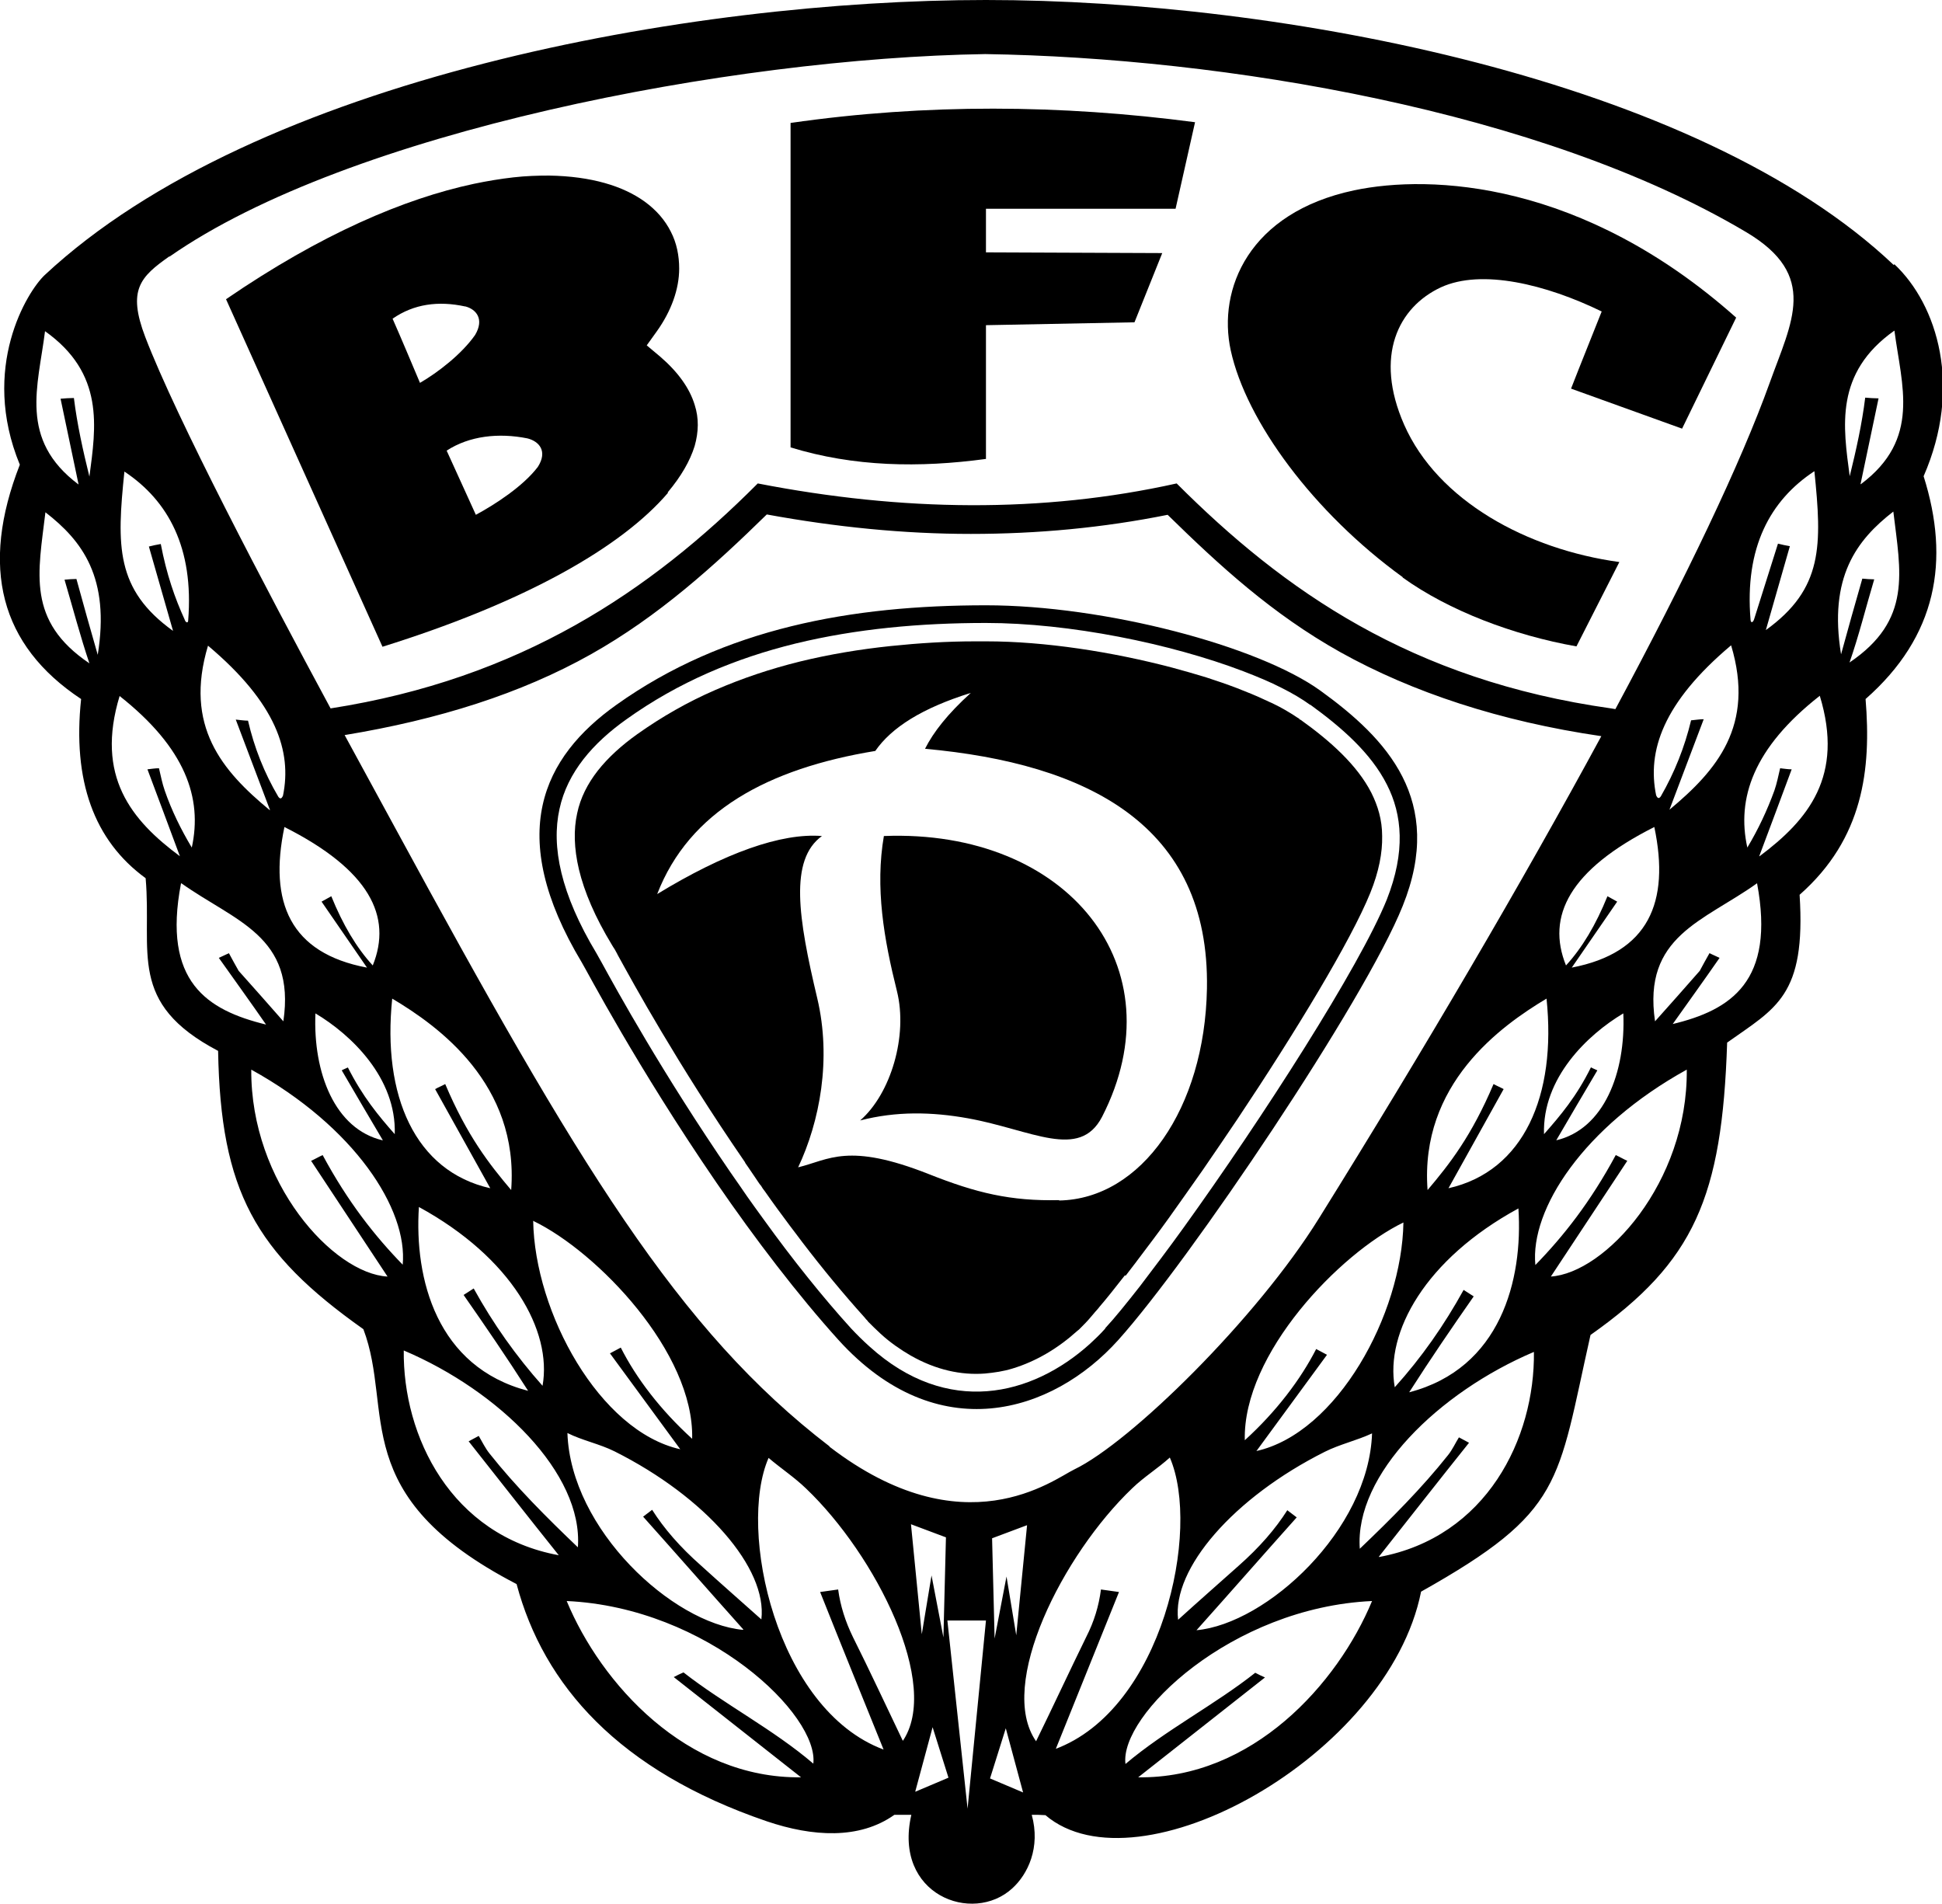
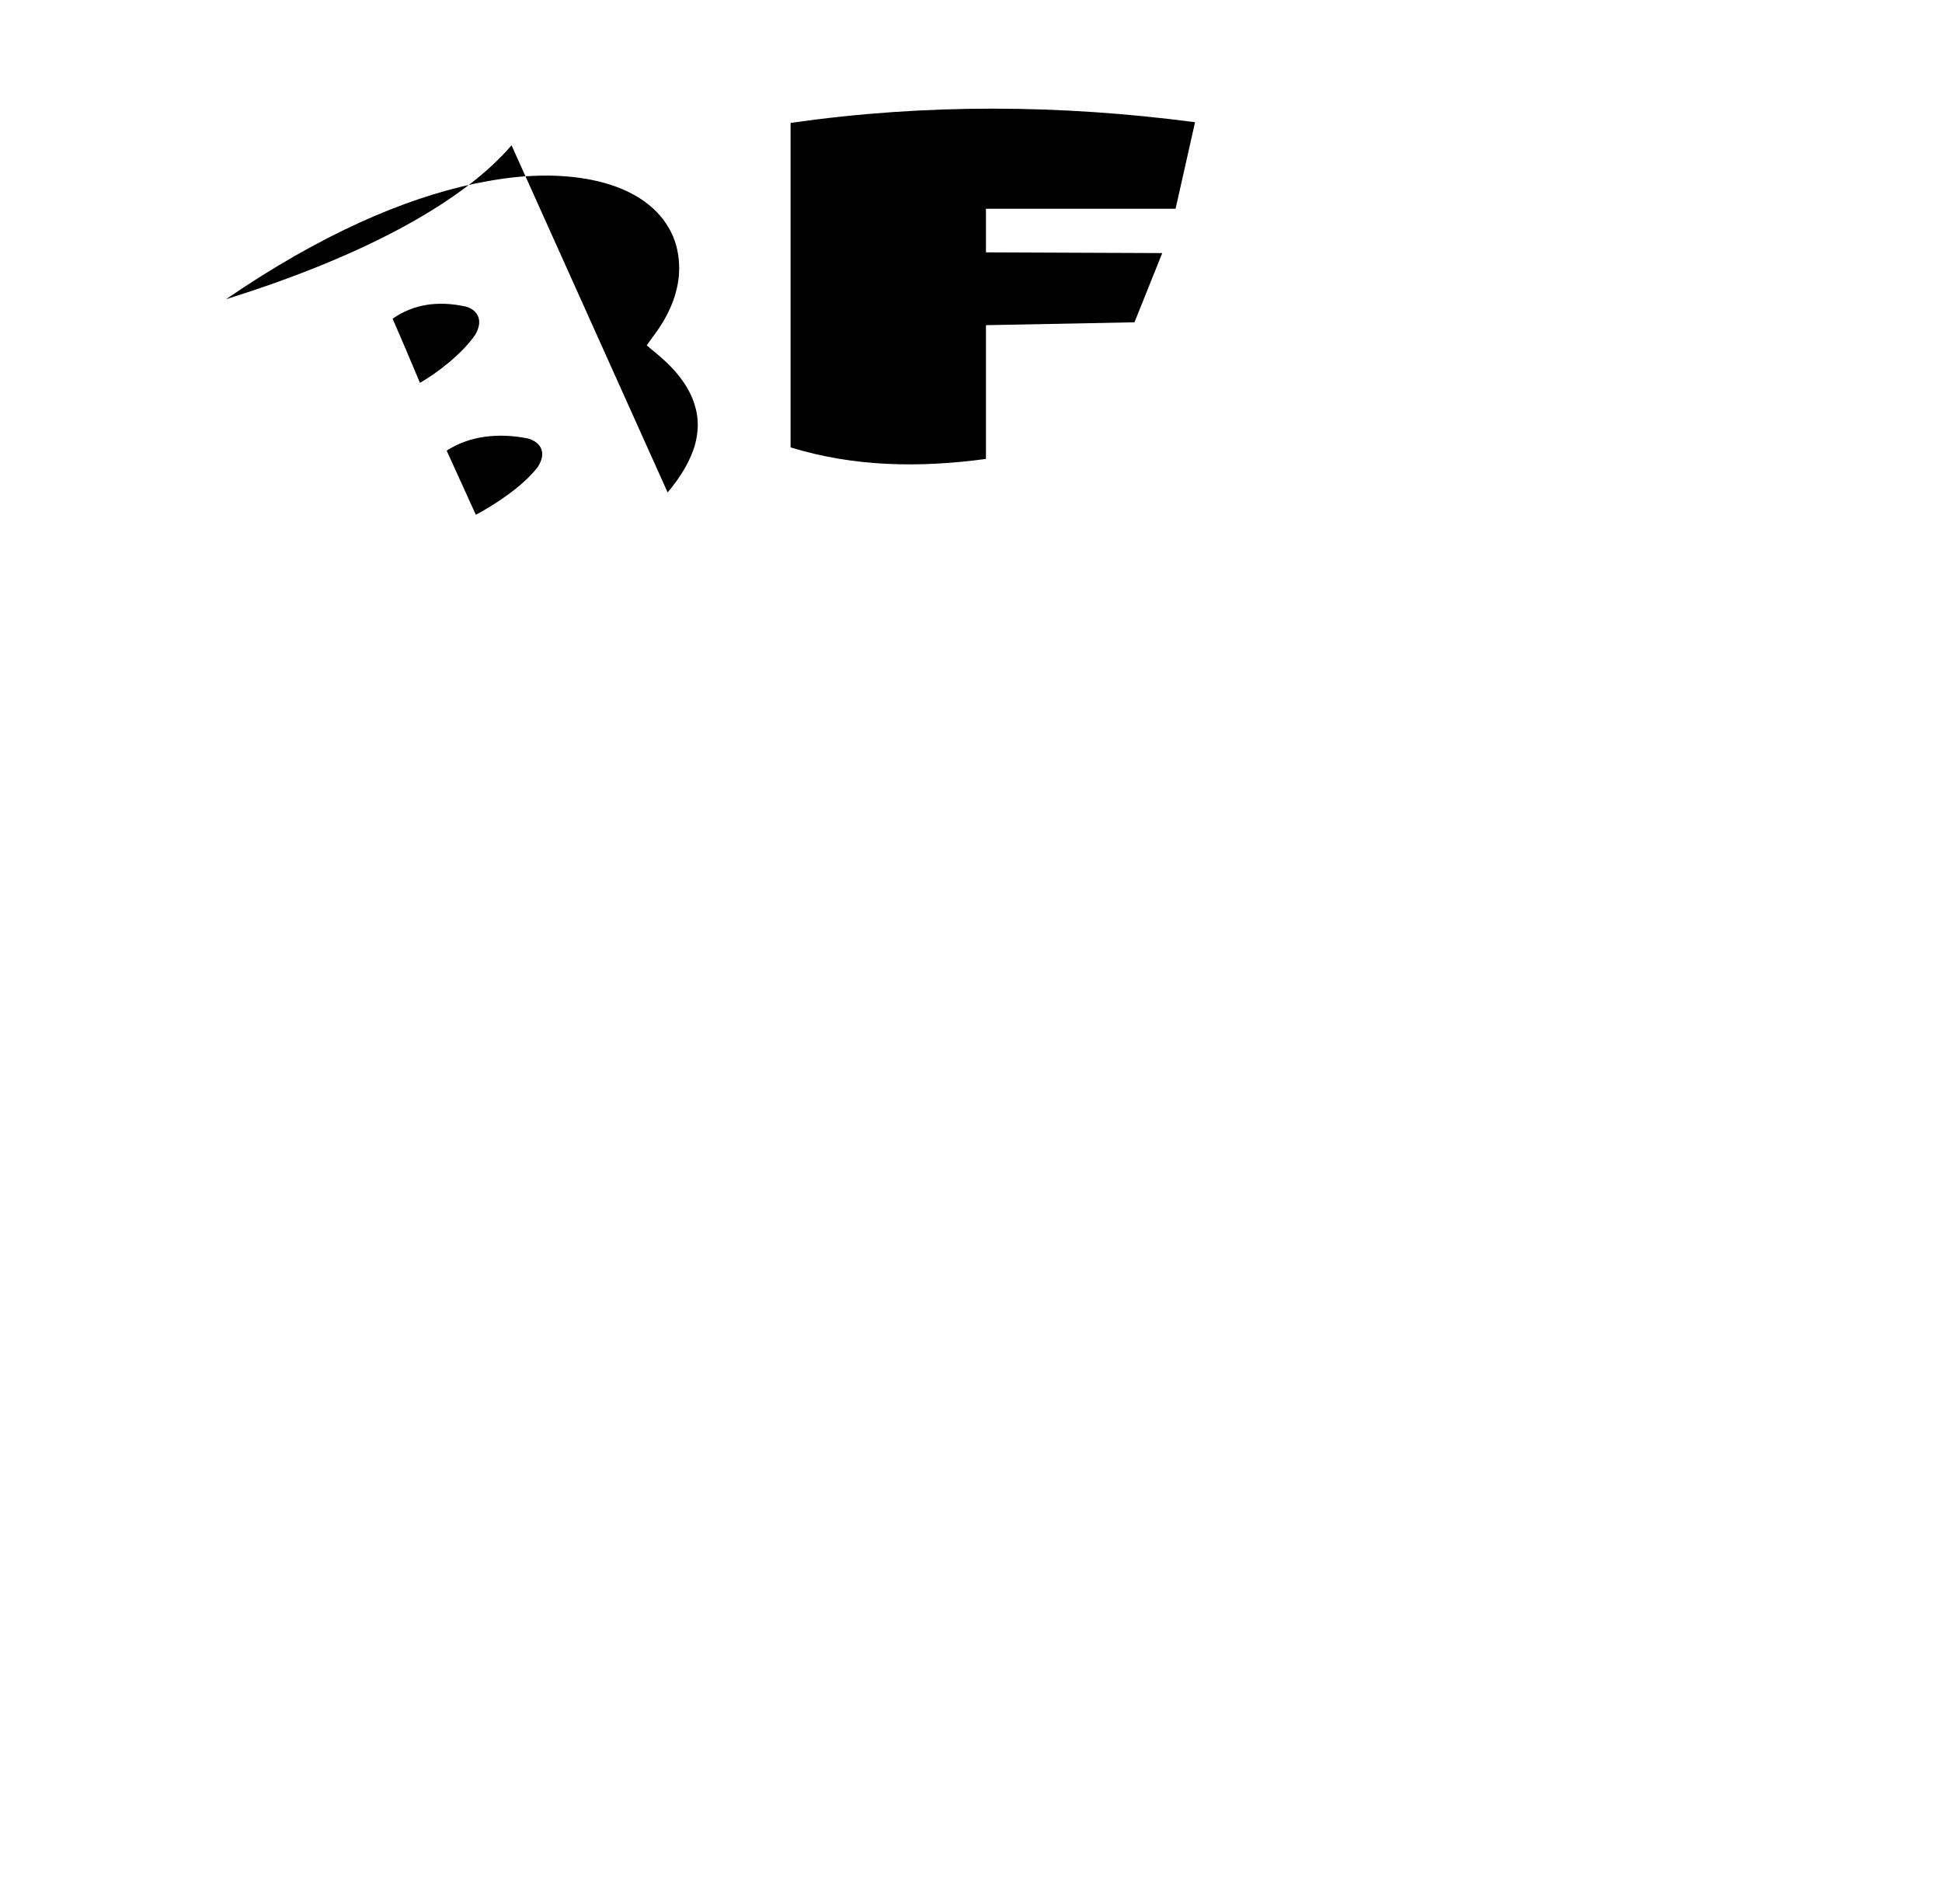
<svg xmlns="http://www.w3.org/2000/svg" id="Ebene_1" version="1.1" viewBox="0 0 538.7 528.1">
-   <path d="M525.3,73.5C470.9,21.9,355.5,0,273.5,0S71,21.6,12.4,76.3c-4.8,4.5-18,25.7-6.9,52.6C-5.6,157.3,0,179,22.5,193.9c-2.4,22.6,3.5,39.2,17.9,49.7,1.8,20.6-5.2,34.6,20.1,47.9.7,38.8,10.2,55.9,40.3,77.2,8.6,22.7-4.8,46.2,42.5,70.7,7.5,28.1,28.4,51.8,69.4,65.8,12.7,4.3,25.7,5.1,35.4-1.8h4.7c-5.1,22.2,17,30.5,28,20.4,4.3-3.9,7.9-11.3,5.4-20.4,1.3,0,2.5,0,3.8.1,25.7,21.9,95.1-16.4,104.2-62,39.7-22.3,37.7-29.9,47-71.2,28.8-20.3,36.5-38.2,37.9-81.1,13.5-9.6,21.9-12.9,20.1-41,17.7-15.6,19.9-34.8,18.3-54.3,19.8-17.4,23.5-38.4,16.1-61.8,10.8-24.7,3.9-47.5-8.1-58.8ZM489.8,174.9c2.2-7.8,4.5-15.6,6.7-23.4-1.1-.2-2.2-.4-3.3-.7-2.2,7-4.4,13.9-6.6,20.9-.3,1-.9,1.2-1,.3-1.7-20.1,5.4-33.2,17.7-41.3,2.1,20.5,2.5,32.6-13.5,44.1ZM47,71.2C96.7,36.5,202.7,16.1,273.3,15c65.8,1,154.2,15.6,211.1,49.4,20.2,12,12.6,24.8,6.5,41.8-8.1,22.5-23.2,54-42.8,90.5l-1.2-.2c-55.4-7.8-90.8-32.7-120.5-62.4-37.3,8.3-76.1,7.8-116.2,0-29.9,30-65.9,54.2-118.5,62.4-17.9-33.2-42.7-80.3-51.4-103-5-13.1-1.4-16.7,6.7-22.4ZM469.1,199.8c-1.8,7.5-4.6,14.5-8.4,21.1-.5.7-.9.6-1.3-.3-2.5-12.2,1.8-25.6,20.8-41.6,6.7,22.3-4,34.7-17.1,45.6,3.2-8.4,6.3-16.7,9.5-25.1-1.1,0-2.3.2-3.4.3ZM441.3,296.1c-4,8.1-8.5,13.4-13,18.5-.5-15.6,12.1-27.6,22-33.5.7,16.5-5.4,32.1-18.6,35.2,3.8-6.5,7.6-13,11.4-19.4-.6-.3-1.2-.5-1.7-.8ZM406,357.8c-5.4,9.8-11.7,18.8-19.1,27-2.7-15.2,8.4-35.5,34.3-49.6,1.3,19.8-4.9,44.4-30.3,51,6-9.4,11.9-18,17.9-26.6-.9-.6-1.9-1.2-2.8-1.8ZM357.1,418.9c-3.3,5.2-7.7,10.3-13.6,15.5-5.6,5-11.2,9.9-16.7,14.9-1.7-14.2,15.4-33.9,40.7-46.6,4.2-2.1,8.8-3.1,13.1-5.1-.9,26.8-29.2,52.8-48.7,54.6,9.3-10.4,18.5-20.9,27.8-31.3-.8-.6-1.7-1.3-2.5-1.9ZM230.1,401.2c-42-32.2-69.6-77.9-120.4-171.4-2.6-4.8-7.7-14.1-14.1-25.9,26.1-4.3,48.9-11.5,68.3-22.4,18.7-10.5,34.2-24.5,48.8-38.8,19.1,3.5,38,5.4,56.6,5.4,18.5,0,36.7-1.7,54.6-5.3,14.5,14.2,29,27.5,47.9,38.1,19.9,11.1,44.3,19.2,72.4,23.3-22,40.6-49.1,86.8-78.3,133.7-17.3,27.9-52.3,62.2-67.9,69.7-5.8,2.8-30.6,22.3-67.9-6.3ZM284.9,423.1l-3,30.5-2.7-16.3-3.3,17.2-.7-27.8,9.6-3.6ZM262.4,426.4l-.7,27.8-3.3-17.2-2.7,16.3-3-30.5,9.6,3.6ZM206.1,452.1c-19.5-1.8-47.8-27.8-48.7-54.6,4.2,2.1,8.9,3,13.1,5.1,25.3,12.7,42.4,32.4,40.7,46.6-5.6-5-11.2-9.9-16.7-14.9-5.9-5.2-10.3-10.3-13.6-15.5-.8.6-1.7,1.3-2.5,1.9,9.3,10.4,18.5,20.9,27.8,31.3ZM146.5,385.8c-25.4-6.6-31.6-31.1-30.3-51,25.8,14.1,37,34.4,34.3,49.6-7.3-8.2-13.7-17.2-19.1-27-.9.6-1.9,1.2-2.8,1.8,6,8.6,11.9,17.2,17.9,26.6ZM106.1,316.3c-13.2-3.1-19.3-18.7-18.6-35.2,9.9,5.9,22.5,17.9,22,33.5-4.5-5.1-8.9-10.4-13-18.5-.6.3-1.2.5-1.7.8,3.8,6.5,7.6,13,11.4,19.4ZM74.8,224.7c-13.2-10.9-23.8-23.3-17.1-45.6,19,16,23.3,29.4,20.8,41.6-.4.9-.8,1-1.3.3-3.9-6.6-6.7-13.7-8.4-21.1-1.1,0-2.3-.2-3.4-.3,3.2,8.4,6.3,16.7,9.5,25.1ZM78.9,229.4c23.6,11.9,30,24.8,24.5,38.4-4.5-4.9-8.3-11.3-11.5-19.2-.9.5-1.8,1-2.7,1.5,4.2,6.1,8.4,12.2,12.6,18.3-21.3-4-27.3-18.1-22.9-39ZM108.8,277c12.8,7.6,35.2,23.7,33,53.1-6.1-7.2-12.2-15-18.3-29.4-.9.5-1.9.9-2.8,1.4,5.1,9.2,10.2,18.3,15.3,27.5-20.9-4.7-30-25.7-27.2-52.6ZM148,338.7c17.6,8.5,44.6,36.4,44,60.4-8.8-8-15.5-16.8-19.8-25.3-1,.5-2,1.1-3,1.6,6.5,8.9,13,17.7,19.5,26.6-22.4-5-40.4-37.9-40.8-63.4ZM348.6,402.4c6.5-8.9,13-17.7,19.5-26.6-1-.5-2-1.1-3-1.6-4.3,8.4-11,17.3-19.8,25.3-.6-24,26.4-51.9,44-60.4-.4,25.5-18.4,58.4-40.8,63.4ZM401.8,329.6c5.1-9.2,10.2-18.3,15.3-27.5-.9-.5-1.9-.9-2.8-1.4-6.1,14.4-12.2,22.2-18.3,29.4-2.2-29.4,20.3-45.5,33-53.1,2.8,26.9-6.3,47.9-27.2,52.6ZM436,268.4c4.2-6.1,8.4-12.2,12.6-18.3-.9-.5-1.8-1-2.7-1.5-3.2,7.9-7,14.3-11.5,19.2-5.5-13.6.9-26.5,24.5-38.4,4.4,20.9-1.6,34.9-22.9,39ZM34.5,130.8c12.2,8.1,19.3,21.2,17.7,41.3,0,.8-.7.7-1-.3-2.7-5.9-5-12.5-6.6-20.9-1.1.2-2.2.4-3.3.7,2.2,7.8,4.5,15.6,6.7,23.4-16-11.5-15.6-23.7-13.5-44.1ZM12.4,91.8c16.7,11.8,14.2,26.7,12.4,40.4-1.8-7.3-3.4-14.5-4.3-21.8-1.2,0-2.5.1-3.7.2,1.7,7.9,3.3,15.9,5,23.8-16.7-12.5-11.2-27.3-9.3-42.6ZM27.1,181.6c-2-7-4-14-5.9-21-1.1,0-2.2.1-3.3.2,2.3,7.8,4.4,15.8,6.9,23.2-17.5-11.8-14.2-25.1-12.2-41.9,10.2,7.9,18,18.1,14.5,39.6ZM33.1,193c18.4,14.5,23.1,28.4,20.1,42.1-3-5-5.6-10.3-7.5-15.8-.7-2-1.1-4.1-1.6-6.2-1.1,0-2.2.2-3.2.3,3,8,6,16,9,24.1-13.5-10-23.5-22.2-16.7-44.5ZM50.3,245c14.9,10.6,31.8,14.6,28.3,38.3-4.1-4.7-8.3-9.4-12.4-14-.9-1.6-1.8-3.2-2.7-4.9-.9.4-1.9.9-2.8,1.3,4.4,6.2,8.8,12.3,13.1,18.5-16.4-4-28.8-11.9-23.6-39.1ZM111.8,350.9c-7.8-8-15.3-17.5-22.3-30.5-1.1.5-2.1,1.1-3.2,1.6,7.1,10.7,14.1,21.4,21.2,32.1-15-.8-38-26-37.8-57.4,28.6,15.8,43.5,38.7,42,54.2ZM112,374.6c26.4,11.2,49.8,34.1,48.3,54.6-8.7-8.3-17.2-16.8-24.5-26-1.2-1.5-2-3.2-3-4.9-.9.5-1.9,1-2.8,1.5,8.3,10.5,16.6,21.1,25,31.6-29.9-5.5-43.3-33-43-56.9ZM225.6,489.2c-11.1-9.5-24.9-16.6-36-25.3-.9.4-1.8.8-2.7,1.3,11.8,9.3,23.5,18.5,35.3,27.8-31.8.4-55.5-26-65-48.9,39.1,1.8,70.1,31.7,68.4,45.2ZM250.5,483c-4.6-9.6-9.1-19.3-13.9-28.9-2.1-4.3-3.5-8.7-4.1-13.2-1.7.2-3.3.5-5,.7,5.8,14.6,11.7,29.1,17.6,43.7-29.8-11.1-40.6-61-31.9-80.9,3.4,2.9,7.2,5.4,10.4,8.5,19.3,18.4,37.6,54.6,26.7,70.2ZM253.9,496.9l4.8-17.8,4.4,14-9.2,3.9ZM268.4,501.7l-5.6-52.2h10.7l-5.1,52.2ZM274.6,493.4l4.4-14,4.8,17.8-9.2-3.9ZM292.8,485.3c5.9-14.6,11.7-29.1,17.6-43.7-1.7-.2-3.3-.5-5-.7-.6,4.6-1.9,8.9-4.1,13.2-4.7,9.6-9.2,19.3-13.9,28.9-10.9-15.6,7.4-51.8,26.7-70.2,3.2-3.1,7.1-5.5,10.4-8.5,8.7,20-2,69.9-31.9,80.9ZM315.6,493.1c11.8-9.3,23.5-18.5,35.3-27.8-.9-.4-1.8-.8-2.7-1.3-11.1,8.8-24.9,15.9-36,25.3-1.7-13.5,29.3-43.4,68.4-45.2-9.5,22.9-33.2,49.4-65,48.9ZM382.5,431.8c8.3-10.5,16.6-21.1,25-31.6-.9-.5-1.9-1-2.8-1.5-1,1.6-1.8,3.4-3,4.9-7.3,9.2-15.8,17.7-24.5,26-1.5-20.6,21.9-43.4,48.3-54.6.3,23.9-13.1,51.4-43,56.9ZM430.2,354.1c7.1-10.7,14.1-21.4,21.2-32.1-1.1-.5-2.1-1.1-3.2-1.6-7,13-14.5,22.5-22.3,30.5-1.5-15.5,13.4-38.4,42-54.2.3,31.4-22.7,56.5-37.8,57.4ZM463.9,284.2c4.4-6.2,8.8-12.3,13.1-18.5-.9-.4-1.9-.9-2.8-1.3-.9,1.6-1.8,3.2-2.7,4.9-4.1,4.7-8.3,9.4-12.4,14-3.5-23.7,13.5-27.7,28.3-38.3,5.1,27.2-7.2,35.2-23.6,39.1ZM488,237.5c3-8,6-16,9-24.1-1.1,0-2.2-.2-3.2-.3-.5,2.1-.9,4.2-1.6,6.2-2,5.5-4.5,10.8-7.5,15.8-3-13.6,1.6-27.6,20.1-42.1,6.8,22.3-3.2,34.4-16.7,44.5ZM513,183.9c2.6-7.4,4.6-15.5,6.9-23.2-1.1,0-2.2-.1-3.3-.2-2,7-4,14-5.9,21-3.5-21.4,4.3-31.7,14.5-39.6,2,16.8,5.3,30.1-12.2,41.9ZM516.1,134.3c1.7-7.9,3.3-15.9,5-23.8-1.2,0-2.5-.1-3.7-.2-.9,7.3-2.5,14.5-4.3,21.8-1.8-13.7-4.3-28.6,12.4-40.4,2,15.3,7.4,30.1-9.3,42.6Z" />
-   <path d="M185.2,136.6c3.7-4.4,6.2-8.7,7.5-12.9,1.1-3.9,1.2-7.7,0-11.4-1.4-4.6-4.6-9.1-9.6-13.4l-3.7-3.1,2.8-3.9c4-5.6,6.2-11.7,6.2-17.4,0-3.6-.7-7.1-2.3-10.2-1.6-3.2-4-6-7.3-8.4-6-4.3-14.7-7-26.5-7.2h0c-3.1,0-6.4.1-9.9.5-3.5.4-7.2,1-11,1.8-19.2,4.1-42.3,13.9-68.7,32l43.4,96.4c39.7-12.4,66.3-27.6,79.2-42.7ZM146.3,121.6c3.2.8,5.7,3.5,2.9,7.9-4,5.3-11.8,10.4-17.2,13.3-2.7-5.9-5.4-11.9-8.1-17.8,6.3-4.1,14.4-5,22.4-3.4ZM129.1,85c3,.8,5.3,3.5,2.7,7.9-3.7,5.3-10.3,10.4-15.3,13.3-2.5-5.9-5-11.9-7.6-17.8,5.9-4.1,12.7-5,20.1-3.4Z" />
+   <path d="M185.2,136.6c3.7-4.4,6.2-8.7,7.5-12.9,1.1-3.9,1.2-7.7,0-11.4-1.4-4.6-4.6-9.1-9.6-13.4l-3.7-3.1,2.8-3.9c4-5.6,6.2-11.7,6.2-17.4,0-3.6-.7-7.1-2.3-10.2-1.6-3.2-4-6-7.3-8.4-6-4.3-14.7-7-26.5-7.2h0c-3.1,0-6.4.1-9.9.5-3.5.4-7.2,1-11,1.8-19.2,4.1-42.3,13.9-68.7,32c39.7-12.4,66.3-27.6,79.2-42.7ZM146.3,121.6c3.2.8,5.7,3.5,2.9,7.9-4,5.3-11.8,10.4-17.2,13.3-2.7-5.9-5.4-11.9-8.1-17.8,6.3-4.1,14.4-5,22.4-3.4ZM129.1,85c3,.8,5.3,3.5,2.7,7.9-3.7,5.3-10.3,10.4-15.3,13.3-2.5-5.9-5-11.9-7.6-17.8,5.9-4.1,12.7-5,20.1-3.4Z" />
  <path d="M273.5,127.5v-37.3l41.2-.8,7.7-19.2-48.9-.2v-12.1h52.6l5.4-24c-37.2-4.9-74.6-5.2-112.2.2v90c17.6,5.4,35.7,5.7,54.2,3.2Z" />
-   <path d="M389.1,160.2c12.8,9.2,30.7,16,48.2,19.1,4-7.8,7.9-15.6,11.9-23.4-25.6-3.5-50.4-17-59.7-38.1-8.4-19.1-1.6-32.6,10.2-38.1,11.3-5.2,29.2-.8,44.6,6.7-2.8,7.1-5.7,14.2-8.5,21.4,10.3,3.7,20.5,7.4,30.8,11.1,5-10.3,10-20.5,15-30.8-42.6-37.9-84.7-39.8-106-35.3-29.2,6.2-37.9,27.4-34.2,44.4,4.3,19.7,23,45,47.7,62.9Z" />
-   <path d="M310.2,371.7c19.7-21.9,68.4-94.1,78.9-120.4,11.8-29.3-4.4-46.4-22.8-59.7-17.3-12.5-60-23.7-92.8-23.7-37.2,0-72.6,6.3-102.5,27.6-20.4,14.5-31,35.9-9.6,71.5,1.4,2.3,15.1,28.6,37.3,61,10.7,15.6,22.7,31.3,33.9,43.7,27.4,30.2,59.3,20.4,77.6,0ZM306.6,368.5c-1.4,1.6-2.9,3-4.3,4.3-8,7.2-17.9,12.3-28.5,13.1-10.5.8-21.8-2.6-32.6-12.4-1.8-1.6-3.5-3.3-5.1-5-7.9-8.7-16.3-19.2-24.3-30.3-1.9-2.6-3.4-4.7-4.6-6.4-1.1-1.6-2.6-3.8-4.5-6.5h0s0,0,0,0h0c-19-27.7-31.7-50.8-35.8-58.3-.7-1.2-1.1-2-1.4-2.5h0c-10-16.6-12.6-29.7-10.3-40.1,2.2-10.2,9.3-18.3,18.6-24.9,14.4-10.3,30.2-16.9,46.9-21,16.9-4.1,34.6-5.7,52.8-5.7h0c23.1,0,51.2,5.7,71.4,13.4,3.9,1.5,7.5,3,10.6,4.6,3,1.5,5.7,3.1,7.9,4.7h0s.1,0,.1,0c8.7,6.3,16.8,13.4,21.2,22.1,4.3,8.4,5.2,18.7,0,31.9-7.5,18.6-34.6,60.8-56.5,91.2-4.1,5.7-8.2,11.1-12,16.1-3.7,4.7-6.9,8.7-9.6,11.6h0,0Z" />
-   <path d="M312.3,353.8l1.6-2.1c1.4-1.8,1.3-1.7,1.6-2.1,2.7-3.6,5.7-7.5,8.7-11.7h0c3-4.2,6.1-8.6,9.4-13.3,3.2-4.6,6.4-9.4,9.6-14.1,16.3-24.4,31.6-49.7,36.9-62.8,2.4-5.9,3.4-11.2,3.3-15.8,0-4.5-1.2-8.4-3-12-2-3.9-4.8-7.4-8.1-10.7-3.4-3.4-7.4-6.6-11.6-9.6h0s0,0,0,0h0c0,0,0,0,0,0h-.2c0-.1,0-.1,0-.1l-.2-.2c-.2-.1-.3-.2-.5-.3,0,0-.3-.2-.9-.6-1.6-1-3.4-2.1-5.5-3.1h0c-.4-.2-.8-.4-1.3-.6-.4-.2-.8-.4-1.3-.6-2.3-1.1-4.8-2.1-7.6-3.2h0c-2.9-1.1-5.8-2.1-8.6-3-2.9-.9-6.1-1.8-9.4-2.7-16.7-4.4-35.4-7.3-51.6-7.3h-3.1c-7.9,0-15.7.5-23.4,1.3-8.6.9-17,2.3-25.2,4.3-8.1,2-15.9,4.6-23.5,7.9-7.6,3.3-14.8,7.4-21.7,12.3-4.2,3-8,6.4-10.9,10.1-2.8,3.6-4.8,7.5-5.7,11.8-1,4.5-.9,9.7.5,15.6,1.5,6.2,4.4,13.1,9.2,21h0c.2.3.4.7.7,1.1.8,1.4.8,1.5.8,1.5,2.1,3.8,6.4,11.7,12.2,21.4,5.9,9.9,13.6,22.3,23.1,36.1h0c0,0,.2.4.2.4h0s.7,1,.7,1c.5.7,1,1.5,1.7,2.5,1.4,2.1,1.6,2.4,1.9,2.7h0s0,0,0,0h0c0,0,.5.8.5.8l.6.8h0c1.3,1.9,2.5,3.5,3.5,4.9h0c1.4,1.9,2.5,3.4,3.4,4.6.9,1.2,2,2.6,3.4,4.5,5.8,7.6,11.7,14.7,17.2,20.8h0c0,0,0,0,0,0h0c0,0,.2.2.5.6.3.3.5.5.6.7,1.1,1.1,2.2,2.2,3.4,3.3h0c1.4,1.3,2.8,2.4,4.2,3.4,1.4,1,2.8,1.9,4.2,2.7,7,4,14,5.5,20.6,5h0c1.3-.1,2.6-.3,3.9-.5,1.2-.2,2.5-.5,3.8-.9,6.6-2,12.7-5.7,17.9-10.4h0c0,0,0,0,0,0h0s0,0,.5-.4c.2-.2.4-.4.5-.5.9-.9,1.9-1.9,2.8-3h0s0,0,0,0l.6-.7c.3-.3.4-.5.5-.6.7-.8,1.1-1.2,1.2-1.4,1.9-2.2,4.3-5.2,7.1-8.8h0ZM293.8,332.9c-13.5.3-23-2-36.1-7.2-22.5-8.9-27.7-4-36.3-1.9,6-12.7,9.3-30,5.3-46.9-5.3-22.3-7.8-38.4,1.3-45-11.3-.9-27,4.7-45.7,16.1,8.9-23,30.7-34.8,60.5-39.7,4.5-6.5,13-11.9,26.5-16.1-6.4,5.8-10.4,10.9-12.7,15.5,44.9,4.1,79,21,78.2,66.5-.6,33.3-18.2,58.4-41,58.8Z" />
-   <path d="M245.2,231.8c-2.5,14.4,0,28.7,3.6,43.1,3.1,12.4-1.7,28.5-10.2,35.9,10-2.6,19.9-2.4,29.9-.6,17.7,3.2,30.9,11.7,37.2-.4,21.3-41.5-9.5-79.9-60.5-77.9Z" />
</svg>